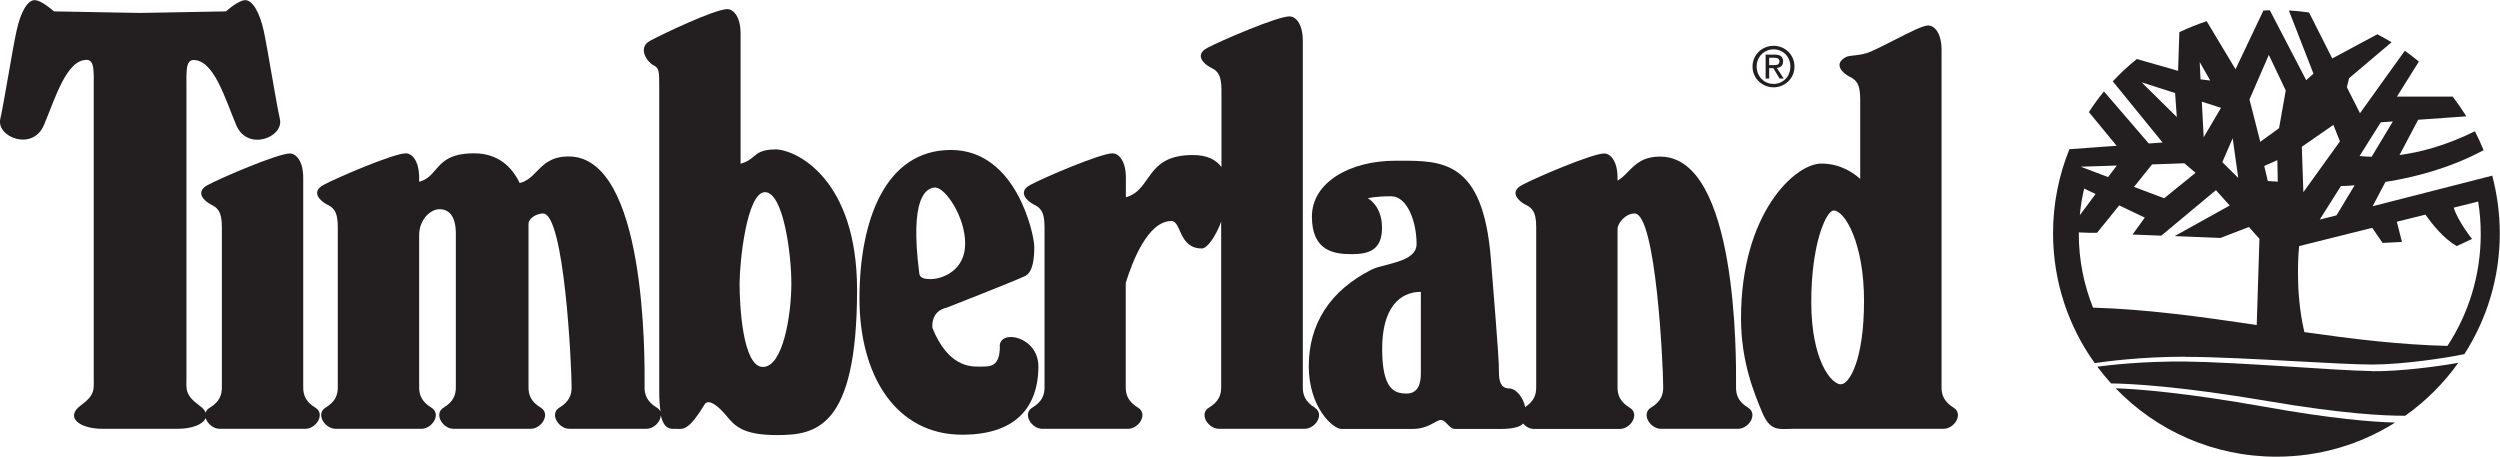
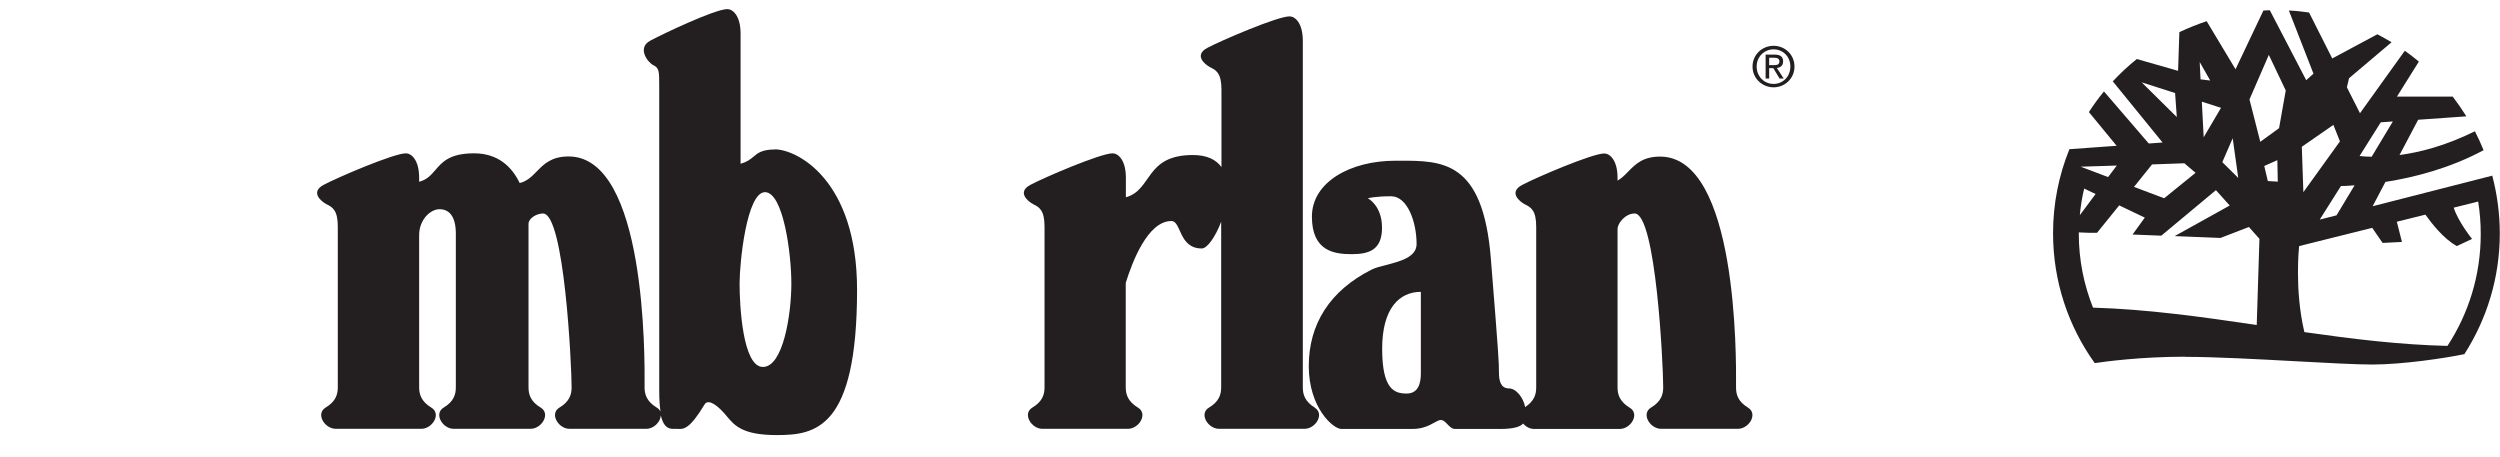
<svg xmlns="http://www.w3.org/2000/svg" width="2984" height="546" viewBox="0 0 2984 546" fill="none">
  <g clip-path="url(#clip0_1378_68235)">
-     <path fill-rule="evenodd" clip-rule="evenodd" d="M2831.48 442.913C2788.7 442.404 2672.24 432.218 2608.58 431.539C2559.01 431.03 2518.78 435.613 2503.33 437.65C2508.59 444.611 2514.02 451.231 2519.8 457.682C2540.51 457.852 2598.57 460.399 2706.71 478.733C2796.51 494.012 2846.59 496.389 2870.87 496.219C2895.31 478.903 2916.87 457.513 2934.19 433.067C2909.74 437.481 2864.08 443.422 2831.31 443.083L2831.48 442.913Z" fill="#231F20" />
-     <path fill-rule="evenodd" clip-rule="evenodd" d="M2703.99 485.694C2607.73 468.548 2551.03 464.303 2525.23 463.455C2573.61 513.874 2641.86 545.111 2717.23 545.111C2769.35 545.111 2817.9 530.172 2858.81 504.368C2831.99 503.688 2783.61 499.954 2703.99 485.694Z" fill="#231F20" />
-     <path fill-rule="evenodd" clip-rule="evenodd" d="M376.53 486.712C364.476 479.412 361.93 470.924 361.93 462.435V212.374C361.93 190.475 352.254 183.175 346.142 183.175C331.542 183.175 263.637 212.374 247.849 220.862C232.061 229.35 244.284 240.215 251.414 243.95C258.714 247.515 264.825 251.25 264.825 270.603V462.435C264.825 470.924 262.449 479.412 250.226 486.712C247.679 488.239 246.151 490.277 245.472 492.483C244.454 489.767 242.077 487.051 238.342 484.335C220.178 470.924 222.554 464.982 222.554 449.194V104.405C222.554 86.24 221.366 71.64 231.043 71.64C255.319 71.64 268.73 117.816 281.972 149.392C295.383 180.968 339.012 163.991 334.089 142.092C329.166 120.193 319.489 58.399 314.736 36.499C309.813 14.6 301.325 0.17 292.836 0.17C284.348 0.17 269.749 13.581 269.749 13.581L167.042 15.449L64.335 13.581C64.335 13.581 49.735 0.17 41.247 0.17C32.759 0.17 24.61 14.6 19.857 36.33C14.934 58.229 5.257 120.193 0.334 141.922C-4.589 163.822 39.21 180.798 52.452 149.222C65.863 117.646 79.104 71.471 103.381 71.471C113.057 71.471 111.869 86.07 111.869 104.235V449.024C111.869 464.812 114.245 470.924 96.081 484.165C77.916 497.576 93.704 511.836 122.734 511.836H211.69C229.684 511.836 242.586 506.404 245.472 498.934C247.51 505.555 254.47 511.836 262.279 511.836H364.307C377.718 511.836 388.583 493.842 376.36 486.542L376.53 486.712Z" fill="#231F20" />
    <path fill-rule="evenodd" clip-rule="evenodd" d="M1569.63 486.71C1557.58 479.41 1555.04 470.922 1555.04 462.434V48.721C1555.04 26.821 1545.36 19.521 1539.25 19.521C1524.65 19.521 1456.74 48.721 1440.95 57.209C1425.17 65.697 1437.39 76.562 1444.52 80.296C1451.82 83.862 1457.93 87.596 1457.93 106.949V199.47C1451.65 190.643 1440.78 185.04 1423.81 185.04C1366.43 185.04 1375.77 226.632 1343.85 235.46V212.203C1343.85 190.303 1334.17 183.003 1328.06 183.003C1313.46 183.003 1245.56 212.203 1229.77 220.691C1213.98 229.179 1226.2 240.044 1233.33 243.779C1240.63 247.344 1246.75 251.078 1246.75 270.431V462.264C1246.75 470.752 1244.37 479.24 1232.15 486.54C1220.09 493.84 1230.96 511.835 1244.2 511.835H1346.23C1359.64 511.835 1370.5 493.84 1358.28 486.54C1346.23 479.24 1343.68 470.752 1343.68 462.264V337.658C1351.32 313.042 1369.82 263.811 1398.17 263.811C1410.23 263.811 1406.66 296.575 1434.5 296.575C1440.95 296.575 1450.8 282.654 1457.59 264.659V462.264C1457.59 470.752 1455.21 479.24 1442.99 486.54C1430.77 493.84 1441.8 511.835 1455.04 511.835H1557.07C1570.48 511.835 1581.35 493.84 1569.13 486.54L1569.63 486.71Z" fill="#231F20" />
    <path fill-rule="evenodd" clip-rule="evenodd" d="M2740.47 431.198H2740.47C2778.12 433.243 2812.37 435.103 2831.65 435.103C2867.81 435.103 2919.75 427.294 2941.48 422.71C2968.14 381.118 2983.75 331.717 2983.75 278.751C2983.75 254.814 2980.53 231.726 2974.76 209.657L2831.99 246.156L2847.26 217.127C2881.05 211.864 2924 200.999 2964.4 179.27C2961.34 171.63 2957.78 163.991 2954.05 156.691C2919.41 173.837 2888.52 181.816 2864.07 185.041L2886.31 142.94L2943.86 138.866C2938.77 130.717 2933.33 122.908 2927.56 115.269H2861.01L2887.16 73.507C2881.73 68.923 2876.12 64.679 2870.35 60.605L2816.88 135.131L2801.26 104.234L2803.8 93.369L2854.56 50.419C2848.96 47.024 2843.36 43.968 2837.59 40.912L2783.77 69.772L2756.1 14.939C2748.12 13.75 2740.14 12.902 2731.99 12.562L2761.36 87.937L2752.71 95.746L2709.25 12.222C2706.7 12.222 2704.15 12.392 2701.61 12.562L2701.61 12.562L2668.33 82.674L2633.87 25.294C2622.67 29.029 2611.8 33.443 2601.28 38.366L2599.75 84.542L2550.52 70.451C2540.33 78.6 2530.83 87.428 2521.83 97.104L2581.25 170.102L2564.78 171.291L2511.3 109.157C2504.85 116.966 2498.74 125.285 2493.31 133.773L2526.41 174.007L2470.05 178.081C2457.49 208.978 2450.53 242.931 2450.53 278.411C2450.53 336.131 2468.86 389.606 2500.27 433.405C2512.83 431.538 2555.27 425.766 2608.41 425.766L2608.58 425.936C2643.56 425.936 2694.54 428.704 2740.47 431.198L2740.47 431.198ZM2744.39 293.689L2831.48 271.959L2843.87 289.954L2866.96 288.766L2860.85 264.66L2894.97 256.171C2900.91 264.66 2916.36 285.031 2932.49 293.689L2950.65 285.201C2950.65 285.201 2933.84 264.32 2928.75 247.853L2957.95 240.553C2959.99 253.285 2961.01 266.187 2961.01 279.429C2961.01 328.66 2946.41 374.496 2921.28 412.863C2864.41 411.505 2807.54 404.545 2750.5 396.396C2738.45 345.467 2744.22 293.859 2744.22 293.859L2744.39 293.689ZM2494.17 277.905L2481.43 277.395L2481.26 277.226V279.263C2481.26 310.329 2487.38 340.038 2498.24 367.2C2562.92 369.067 2628.11 378.235 2693.64 387.911L2696.86 285.035L2684.3 270.944L2650.35 284.016L2595.68 281.809L2661.38 245.31L2644.92 226.976L2579.73 281.3L2545.43 279.942L2560.03 259.74L2529.48 245.14L2502.99 277.905H2494.17ZM2841.67 145.997L2856.1 144.979L2830.81 187.08C2825.81 187.08 2821.58 186.698 2818 186.375H2818L2818 186.375L2817.83 186.36C2817.6 186.339 2817.37 186.318 2817.14 186.298C2816.88 186.275 2816.63 186.253 2816.38 186.231L2841.67 145.997ZM2810.42 221.215L2810.42 221.202H2810.59L2810.42 221.215ZM2794.13 222.051C2798.17 222.051 2803.71 221.717 2810.42 221.215L2788.86 257.022L2768.83 262.115L2794.13 222.051ZM2785.13 149.053L2792.94 168.745L2749.31 229.351L2747.45 175.196L2785.13 149.053ZM2718.76 216.788L2718.25 191.154L2702.63 198.114L2706.88 216.109L2718.76 216.788ZM2568.69 196.246L2607.23 194.888L2620.64 206.262L2583.12 236.65L2547.13 223.069L2568.69 196.246ZM2516.23 211.354L2526.59 197.603L2483.47 198.961L2516.23 211.354ZM2487.72 225.106L2501.3 231.557L2482.46 256.852C2483.48 245.987 2485.17 235.292 2487.72 224.936V225.106ZM2628.1 121.379L2651.02 128.679L2630.31 163.82L2628.1 121.379ZM2664.94 165.01L2652.55 193.53L2671.57 212.373L2664.94 165.01ZM2720.29 152.959L2697.88 169.256L2684.98 118.666L2708.07 65.531L2728.27 107.971L2720.29 152.959ZM2638.12 96.088L2625.56 74.019L2626.58 94.73L2638.12 96.088ZM2556.3 98.294L2596.19 111.026L2598.23 139.716L2556.3 98.294Z" fill="#231F20" />
    <path fill-rule="evenodd" clip-rule="evenodd" d="M899.482 186.93C904.759 182.516 909.657 178.419 925.206 178.419L924.697 178.25C951.35 178.25 1022.99 214.749 1022.99 345.806C1022.99 512.004 973.249 519.304 927.074 519.304C886.27 519.304 876.751 507.904 867.591 496.934C866.385 495.49 865.186 494.054 863.922 492.651C852.887 480.598 844.399 476.863 840.834 482.975C822.974 512.741 815.683 512.311 809.087 511.921C808.348 511.878 807.617 511.835 806.881 511.835C806.42 511.835 805.932 511.85 805.424 511.867C800.134 512.037 792.588 512.279 788.716 495.707C788.547 503.346 780.568 511.835 771.401 511.835H679.728C666.487 511.835 655.622 493.84 667.675 486.54C679.898 479.24 682.275 470.752 682.275 462.264C682.275 435.611 673.617 254.813 648.152 254.813C640.174 254.813 630.837 260.755 630.837 267.206V462.264C630.837 470.752 633.213 479.24 645.436 486.54C657.489 493.84 646.625 511.835 633.213 511.835H541.541C528.3 511.835 517.435 493.84 529.488 486.54C541.711 479.24 544.088 470.752 544.088 462.264V278.919C544.088 257.02 535.26 249.72 524.565 249.72C513.87 249.72 500.289 261.943 500.289 280.787V462.264C500.289 470.752 502.835 479.24 514.888 486.54C527.111 493.84 516.246 511.835 502.835 511.835H400.807C387.396 511.835 376.531 493.84 388.584 486.54C400.807 479.24 403.184 470.752 403.184 462.264V270.431C403.184 251.078 397.073 247.343 389.773 243.778C382.643 240.044 370.42 229.179 386.208 220.69C401.996 212.202 469.901 183.003 484.501 183.003C490.612 183.003 500.289 190.303 500.289 212.202V216.956C509.683 214.525 514.527 208.891 519.68 202.897C527.843 193.401 536.783 183.003 565.817 183.003C594.338 183.003 610.974 198.961 620.311 218.484C629.256 216.265 634.83 210.563 640.666 204.593C649.12 195.946 658.122 186.738 678.71 186.738C771.33 186.738 769.606 427.825 769.378 459.678C769.37 460.812 769.363 461.68 769.363 462.264C769.363 470.752 771.91 479.24 783.963 486.54C786.17 487.898 787.528 489.426 788.377 491.293C787.528 485.352 786.849 477.373 786.849 467.187V104.403C786.849 103.965 786.849 103.535 786.849 103.113C786.853 84.881 786.854 81.234 779.719 77.75C772.589 74.015 760.366 57.039 776.154 48.55C791.942 40.062 853.566 10.863 868.166 10.863C874.277 10.863 883.954 18.163 883.954 40.062V195.396C891.874 193.293 895.771 190.033 899.482 186.93ZM944.563 338.508C944.563 302.227 934.912 229.545 913.075 229.351C913.102 229.35 913.129 229.35 913.157 229.35H912.987C913.016 229.35 913.046 229.35 913.075 229.351C891.236 229.56 882.769 313.076 882.769 338.508C882.769 363.973 886.334 437.989 910.61 437.989C934.886 437.989 944.563 374.838 944.563 338.508Z" fill="#231F20" />
-     <path fill-rule="evenodd" clip-rule="evenodd" d="M1170.72 437.554C1182.39 437.602 1193.43 437.648 1193.43 413.273H1193.26C1193.26 392.562 1239.44 401.22 1239.44 437.55C1239.44 469.125 1227.38 518.866 1148.44 518.866C1069.5 518.866 1025.87 448.584 1025.87 356.233C1025.87 263.882 1056.26 179 1135.03 179C1213.8 179 1234.51 281.028 1234.51 294.269C1234.51 307.511 1233.32 324.487 1223.65 329.41C1213.97 334.333 1130.28 367.098 1130.28 367.098C1112.79 371.002 1112.45 385.772 1112.96 391.544C1131.71 437.752 1158.26 437.607 1168.24 437.553C1168.56 437.551 1168.87 437.55 1169.15 437.55C1169.68 437.55 1170.2 437.552 1170.72 437.554ZM1152.02 290.707C1152.02 257.942 1127.74 223.99 1116.88 223.99L1116.71 223.82C1105.84 223.82 1085.3 234.175 1097.35 327.036C1098.2 332.468 1105.33 333.147 1110.77 333.147C1124.18 333.147 1152.02 323.471 1152.02 290.707Z" fill="#231F20" />
    <path fill-rule="evenodd" clip-rule="evenodd" d="M2072.12 462.436C2072.12 470.924 2074.5 479.412 2086.72 486.712L2086.38 486.542C2098.61 493.842 2087.74 511.837 2074.33 511.837H1982.66C1969.42 511.837 1958.55 493.842 1970.6 486.542C1982.83 479.242 1985.2 470.754 1985.2 462.266C1985.2 435.613 1976.55 254.815 1951.08 254.815C1940.39 254.815 1930.71 266.02 1930.71 273.489V462.436C1930.71 470.924 1933.26 479.412 1945.31 486.712C1957.53 494.012 1946.67 512.007 1933.26 512.007H1831.23C1825.97 512.007 1821.21 509.291 1817.99 505.556C1814.42 509.46 1806.61 512.007 1790.32 512.007H1736.84C1733.03 512.007 1730.24 509.09 1727.57 506.303C1725.12 503.753 1722.78 501.312 1719.86 501.312C1717.67 501.312 1715.16 502.696 1711.95 504.469C1706.24 507.623 1698.3 512.007 1685.91 512.007H1601.03C1591.35 512.007 1562.15 486.712 1562.15 436.971C1562.15 387.231 1586.94 346.997 1637.36 321.702C1641.55 319.608 1647.73 318.017 1654.43 316.295C1671.07 312.016 1690.83 306.931 1690.83 291.315C1690.83 264.662 1679.8 234.274 1660.45 234.274C1641.09 234.274 1632.61 236.651 1632.61 236.651C1632.61 236.651 1649.58 245.139 1649.58 271.792C1649.58 298.445 1633.96 303.368 1613.25 303.368C1592.54 303.368 1565.89 299.803 1565.89 258.55C1565.89 217.298 1611.89 191.833 1665.37 191.833C1666.94 191.833 1668.5 191.83 1670.07 191.827C1721.8 191.721 1770.06 191.622 1779.45 308.291C1789.13 428.483 1789.13 433.406 1789.13 444.271C1789.13 455.136 1791.5 463.624 1801.18 463.624C1810.01 463.624 1818.67 475.508 1820.36 485.863C1831.4 478.733 1833.61 470.585 1833.61 462.436V270.603C1833.61 251.25 1827.49 247.516 1820.19 243.951C1813.06 240.216 1800.84 229.351 1816.63 220.863C1832.42 212.375 1900.32 183.175 1914.92 183.175C1921.03 183.175 1930.71 190.475 1930.71 212.375V215.6C1935.63 212.814 1939.49 208.849 1943.48 204.753C1951.89 196.123 1960.86 186.91 1981.47 186.91C2074.09 186.91 2072.37 427.997 2072.14 459.851C2072.13 460.984 2072.12 461.853 2072.12 462.436ZM1695.93 445.459V348.355C1670.47 348.355 1649.75 367.708 1649.75 416.26C1649.75 464.812 1664.35 469.736 1678.95 469.736C1693.55 469.736 1695.93 456.324 1695.93 445.459Z" fill="#231F20" />
-     <path fill-rule="evenodd" clip-rule="evenodd" d="M2317.44 462.436C2317.44 470.924 2319.99 479.412 2332.04 486.712L2331.7 486.542C2343.92 493.842 2333.06 511.837 2319.65 511.837H2139.87C2137.82 511.837 2135.86 511.904 2133.96 511.968C2121.38 512.397 2111.95 512.718 2103.54 492.654C2093.86 469.566 2078.08 431.878 2078.08 379.761C2078.08 254.646 2142.42 195.228 2173.99 195.228C2197.59 195.228 2213.72 207.451 2220.34 213.563V117.816C2220.34 98.463 2214.23 94.728 2206.93 91.163C2199.8 87.429 2187.57 76.564 2203.36 68.076C2205.43 67.006 2208.85 66.625 2212.97 66.166C2218.66 65.532 2225.7 64.748 2232.39 61.794C2242.07 57.52 2252.68 52.105 2262.72 46.98C2279.8 38.265 2295.24 30.388 2301.65 30.388C2307.76 30.388 2317.44 37.688 2317.44 59.587V462.436ZM2224.91 359.22C2224.91 290.126 2201.99 251.25 2188.58 251.25C2180.09 251.25 2161.93 289.957 2161.93 360.408C2161.93 430.86 2186.21 458.701 2197.07 458.701C2207.94 458.701 2224.91 428.314 2224.91 359.22Z" fill="#231F20" />
    <path fill-rule="evenodd" clip-rule="evenodd" d="M2116.94 54.663C2103.36 54.663 2091.82 65.189 2091.82 79.449C2091.82 93.709 2103.53 104.234 2116.94 104.234C2130.35 104.234 2141.9 93.709 2141.9 79.449C2141.9 65.189 2130.52 54.663 2116.94 54.663ZM2136.98 79.449C2136.98 91.332 2128.15 100.16 2116.94 100.16C2105.57 100.16 2096.74 91.162 2096.74 79.449C2096.74 67.735 2105.74 58.907 2116.94 58.907C2128.15 58.907 2136.98 67.565 2136.98 79.449Z" fill="#231F20" />
    <path fill-rule="evenodd" clip-rule="evenodd" d="M2107.44 93.711H2111.68V81.318H2116.6L2124.07 93.711H2129L2120.85 81.148C2125.09 80.639 2128.32 78.432 2128.32 73.339C2128.32 67.737 2125.09 65.191 2118.3 65.191H2107.44V93.711ZM2123.9 73.169C2123.9 77.413 2120.68 77.752 2116.94 77.752H2111.68V68.925H2117.62C2120.68 68.925 2123.9 69.604 2123.9 73.169Z" fill="#231F20" />
  </g>
  <defs>
    <clipPath id="clip0_1378_68235">
      <rect width="2983.59" height="545.11" fill="white" />
    </clipPath>
  </defs>
</svg>